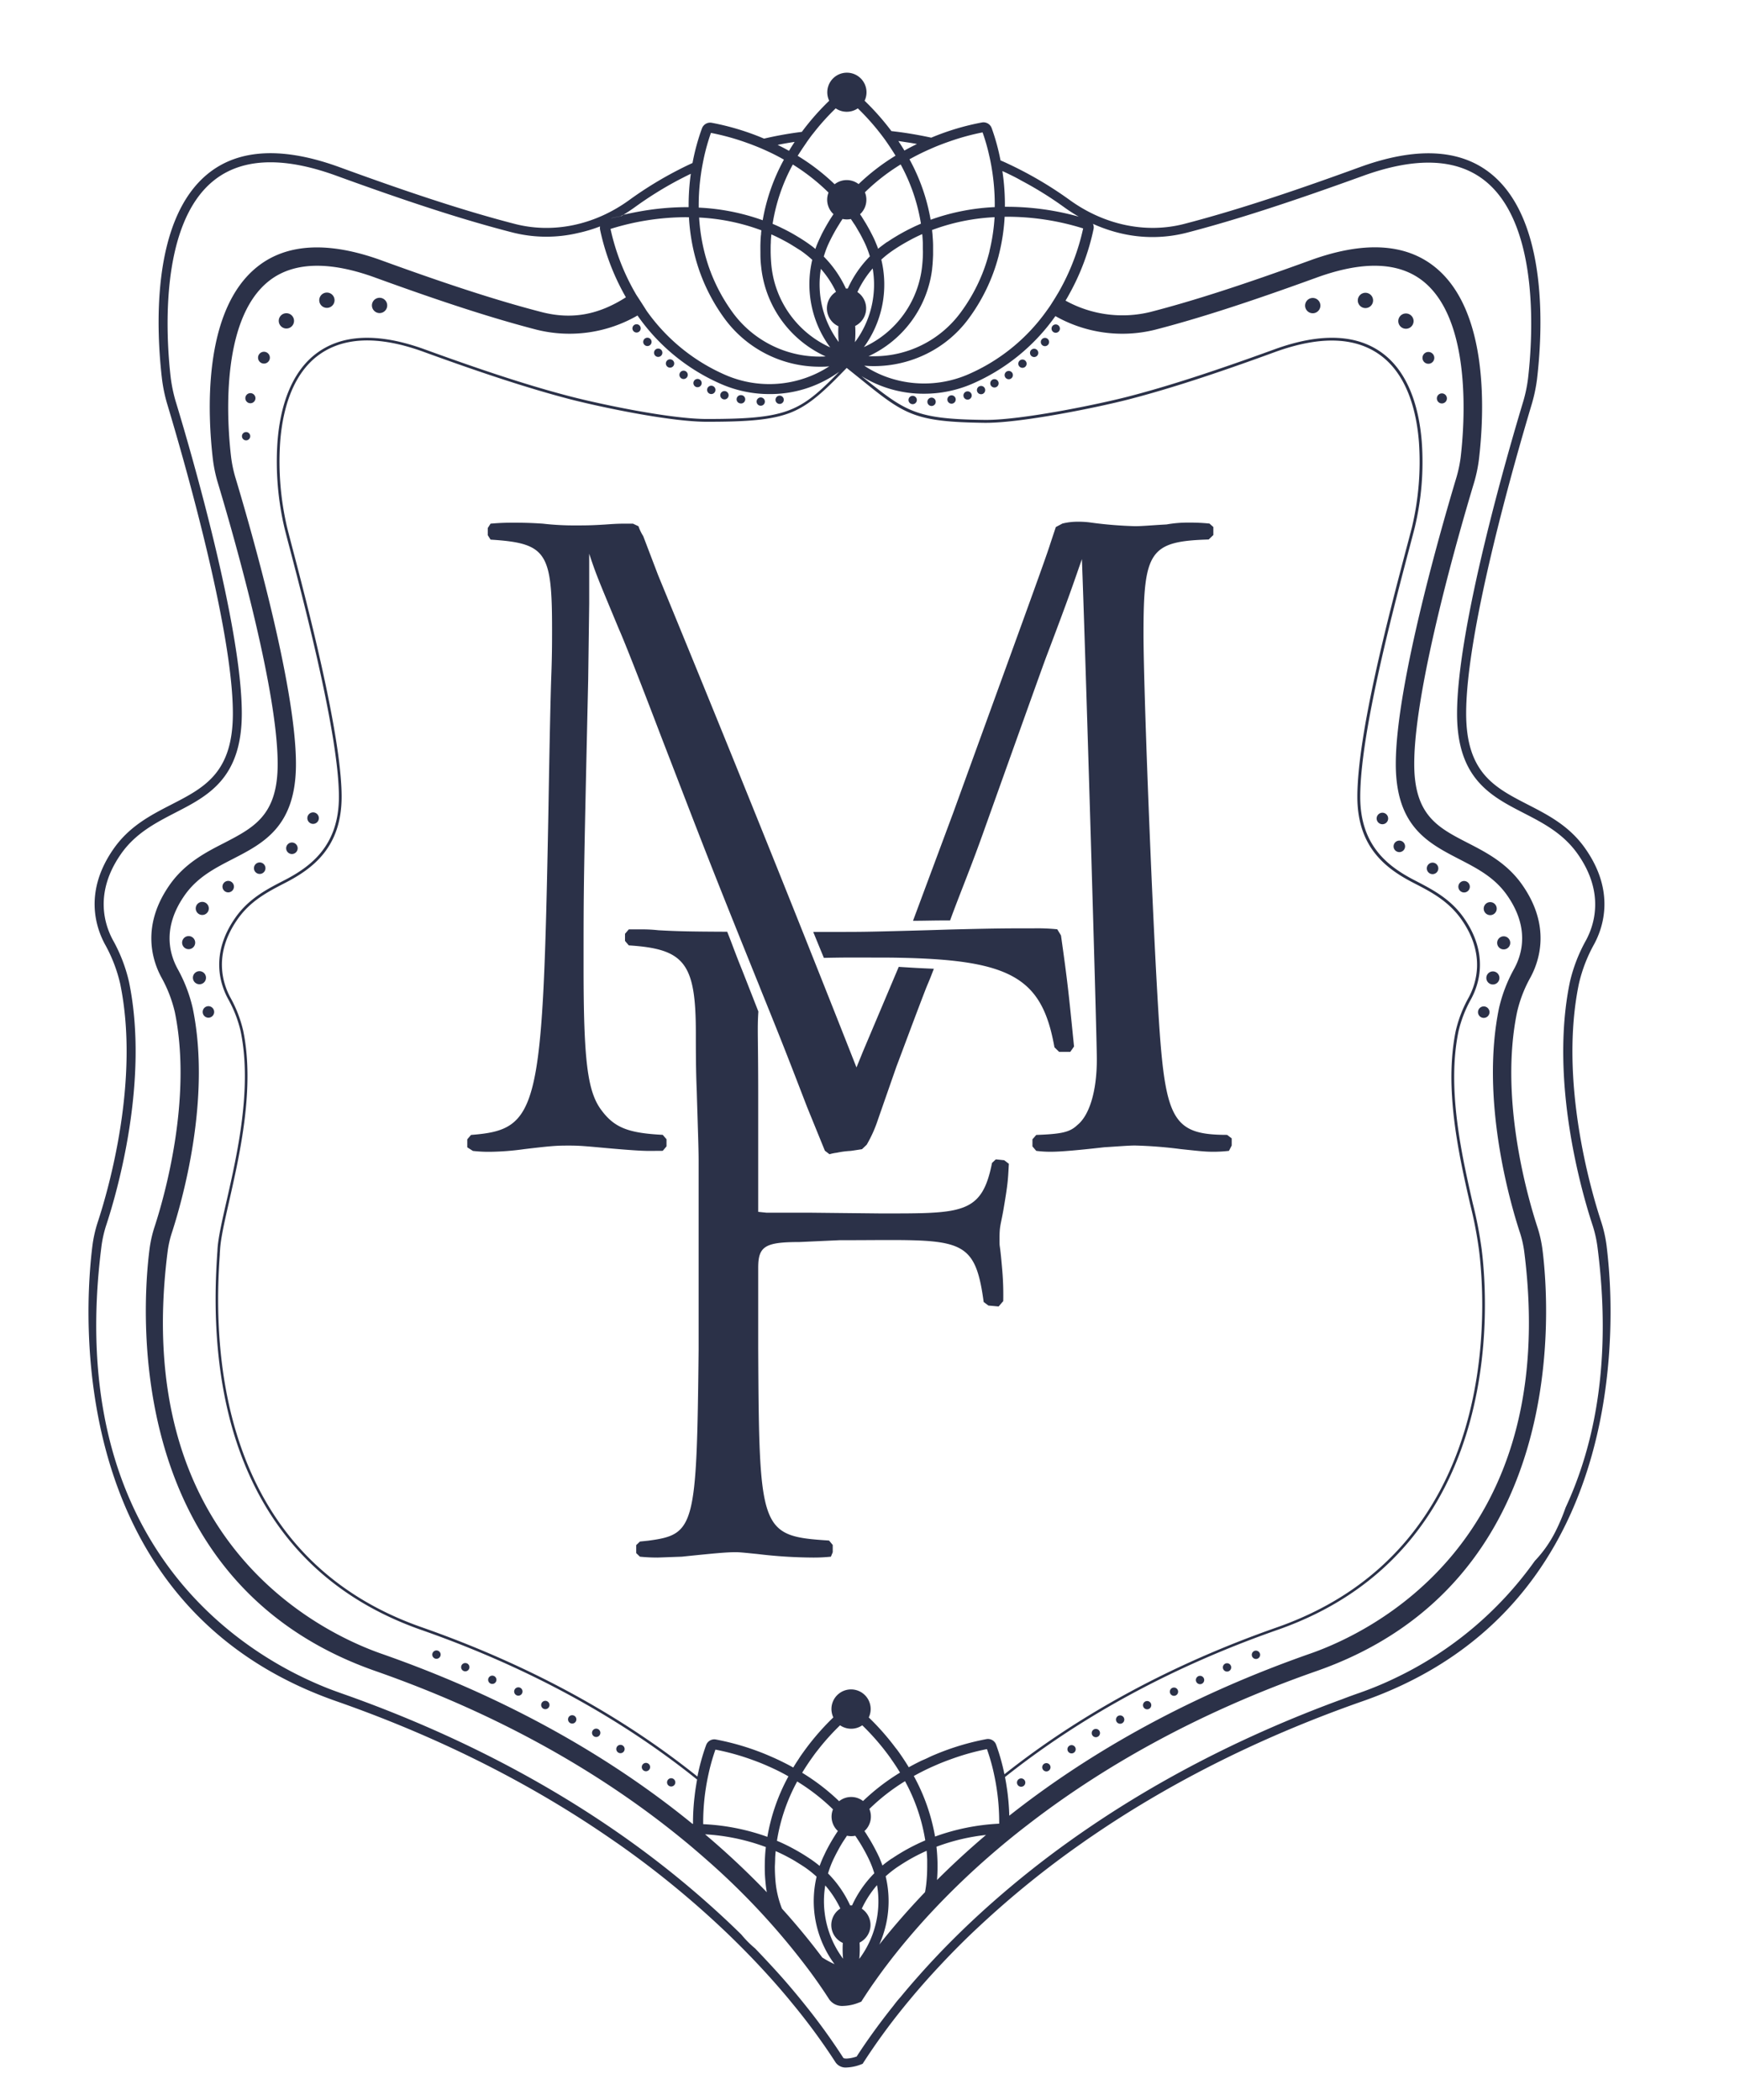
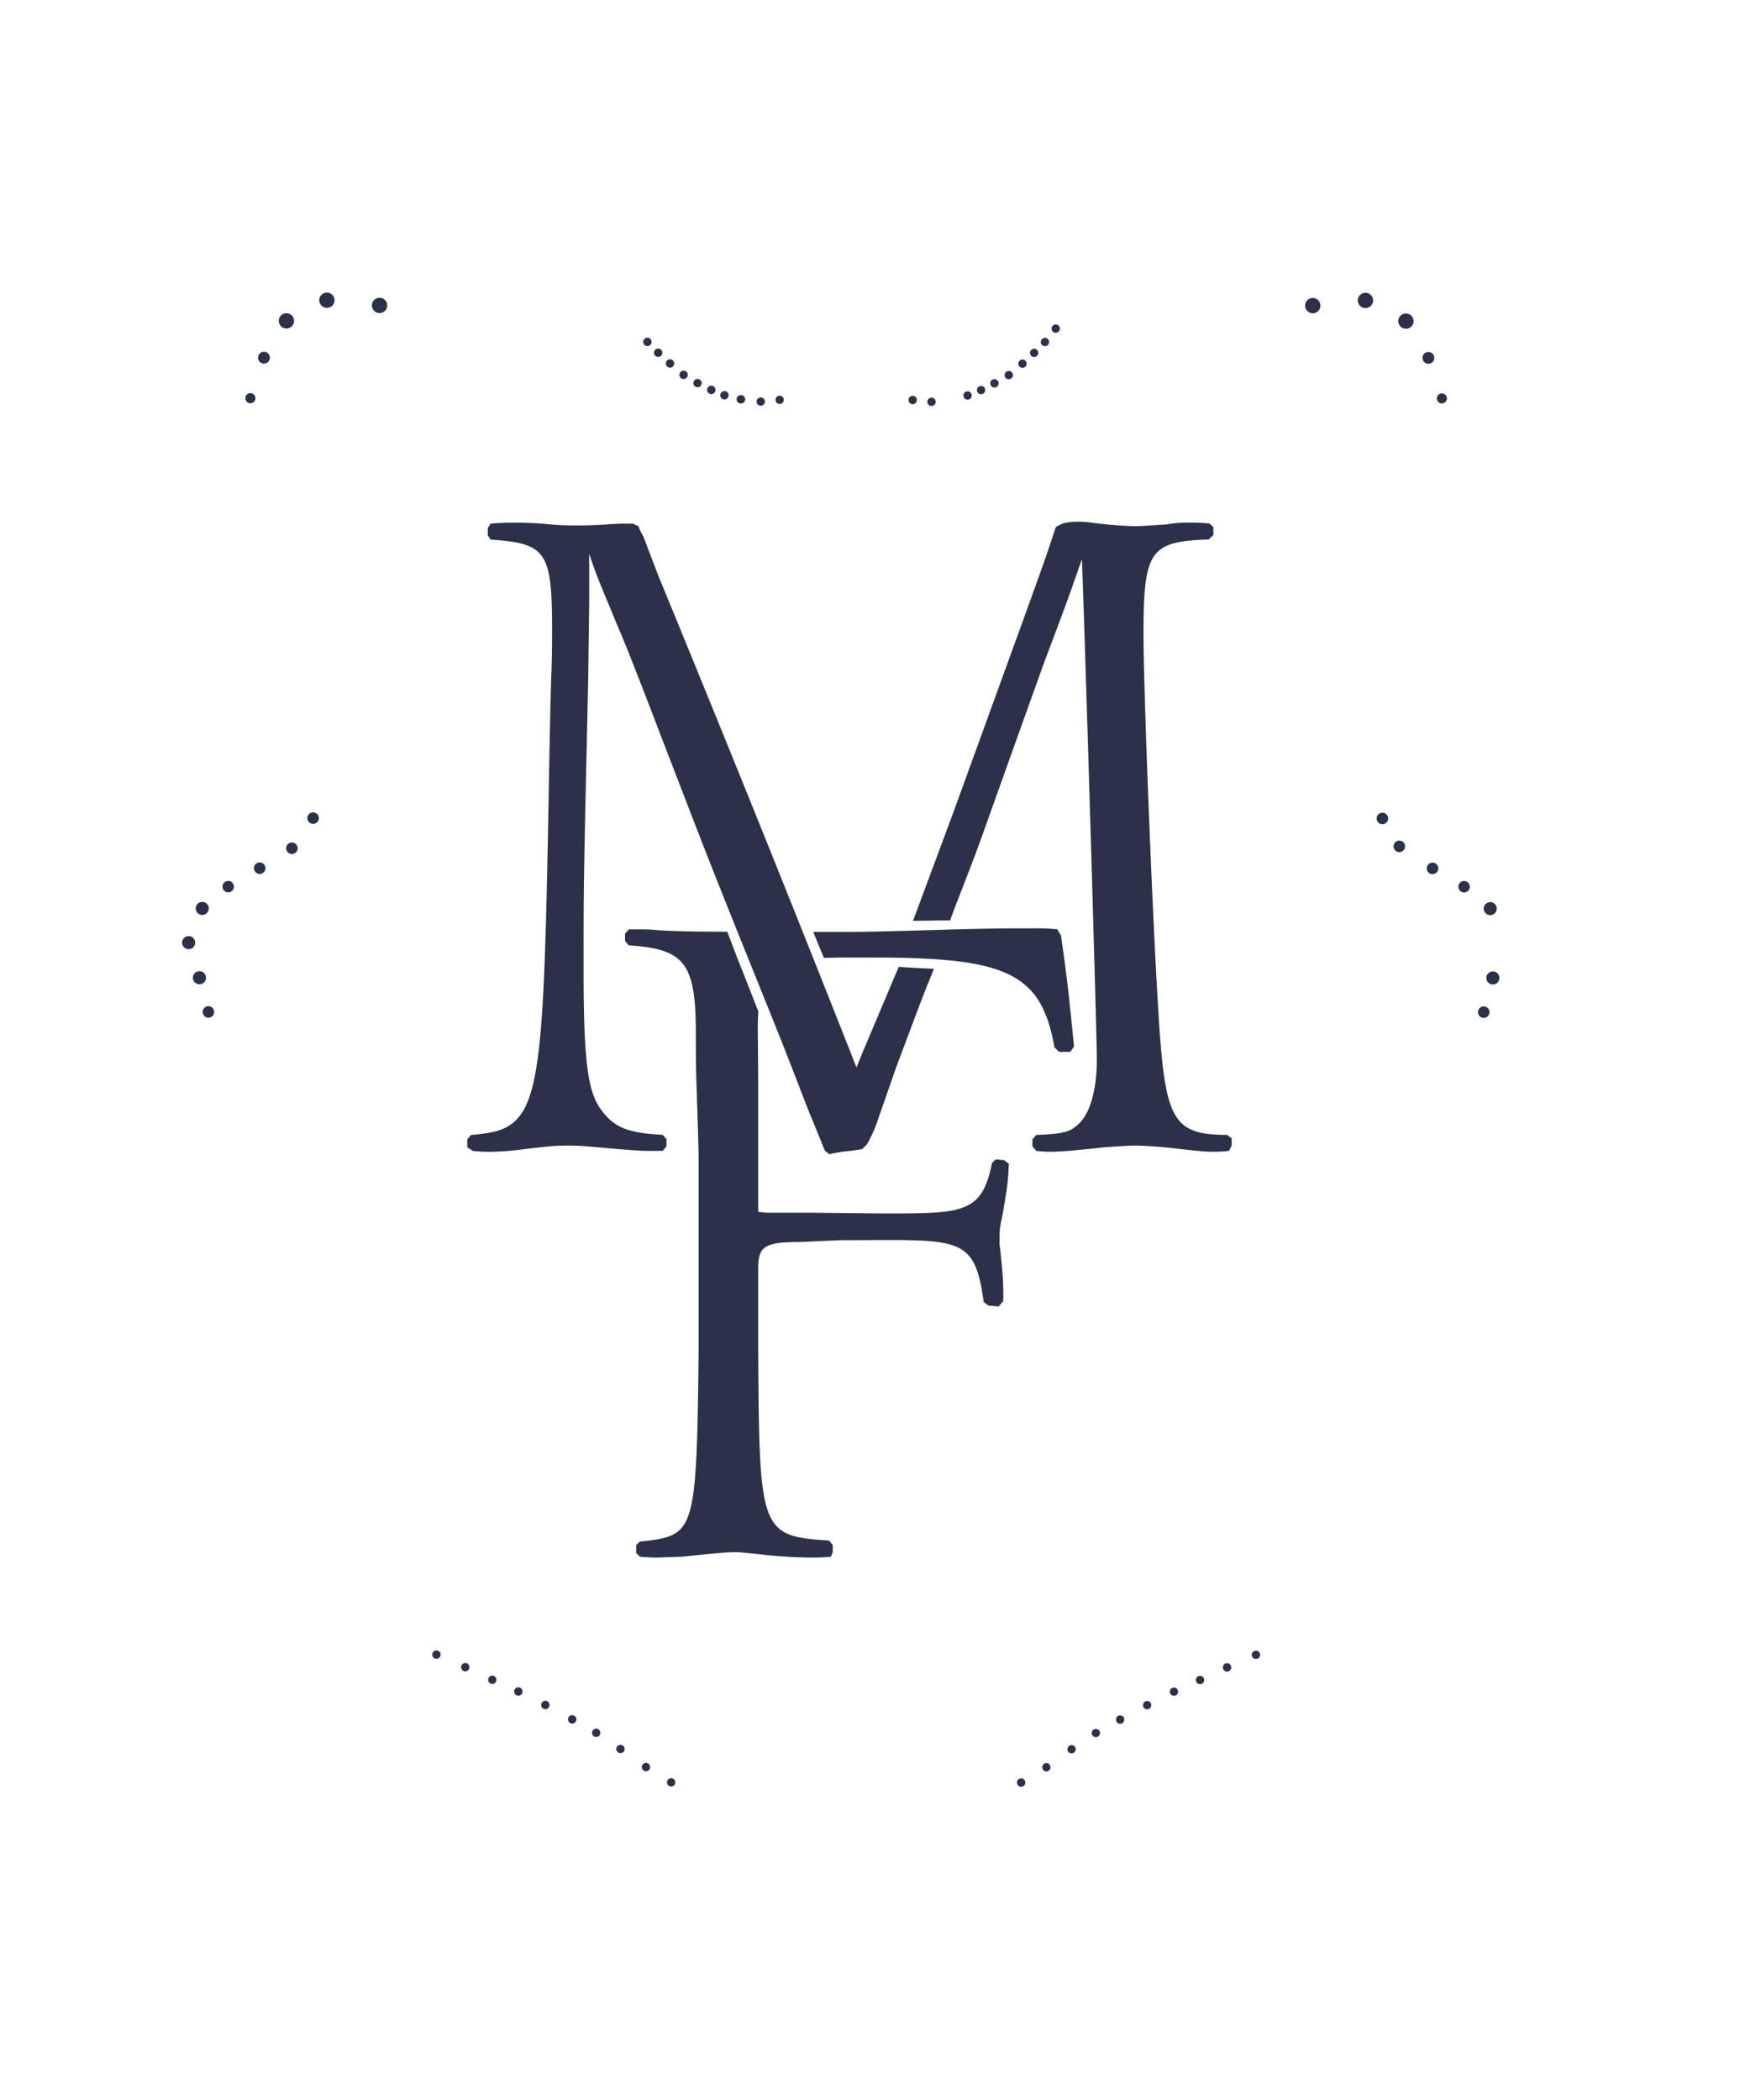
<svg xmlns="http://www.w3.org/2000/svg" id="Layer_1" data-name="Layer 1" viewBox="0 0 551 665">
  <defs>
    <style>.cls-1{fill:#2b3148;}</style>
  </defs>
  <path class="cls-1" d="M367.11,325c-2.07-31.23-5-106.06-5-124.36,0-26.16,2-29.25,20.63-29.81l1.49-1.42v-2.53L383,165.78a59,59,0,0,0-6.49-.3,37.61,37.61,0,0,0-7.09.58c-5,.28-7.65.55-10,.55a127.42,127.42,0,0,1-13.88-1.13,27.14,27.14,0,0,0-4.12-.28,19.8,19.8,0,0,0-5,.58l-2.08,1.11-1.77,5.34c-1.47,4.79-11.79,32.93-30.67,85l-12.78,34.33c3.91,0,5.88-.11,11.74-.11,3.11-8.5,6.24-15.9,10.18-26.9,9.15-25.61,18-50.37,20.06-56,7.68-20.25,8.55-23.06,11.5-31.5.9,22.23,4.73,150.24,4.73,158.39,0,10.13-2.36,17.75-6.19,20.81-2.36,2.26-5,2.83-13,3.12l-1.2,1.39V363l1.2,1.41a34.17,34.17,0,0,0,4.72.28c3.24,0,9.14-.55,16.81-1.42,4.43-.27,7.67-.55,9.74-.55a137.26,137.26,0,0,1,14.45,1.13c5.3.56,7.66.84,10,.84a42.15,42.15,0,0,0,5.31-.28l.87-1.69v-2.26l-1.45-1.11C371.81,359.34,369.16,354.83,367.11,325Z" />
  <path class="cls-1" d="M209.87,364.4l1.19-1.41v-2.26l-1.19-1.39c-10.92-.56-15.33-2.26-19.47-7.88-4.43-5.92-5.6-16-5.6-45.3,0-26.16,0-26.16,1.46-90.88l.32-24.18V175.33c2.34,7,2.65,7.59,9.43,23.92,1.77,3.93,7.38,18.29,13.27,33.76,11.46,29.64,13.47,35.15,24.25,62,1.69,4.22,3.63,9,5.83,14.48.51,1.25,1,2.44,1.43,3.56,6.67,16.49,7.9,19.6,14.8,37.51l5.62,13.8,1.46,1.12A14.31,14.31,0,0,1,265,365a27.33,27.33,0,0,1,4.14-.56c.3,0,2.05-.28,3.83-.56l1.48-1.41a40.85,40.85,0,0,0,3.54-7.88l5.89-16.89c1.19-3.09,6.5-17.44,9.45-25,.9-2.18,1-2.29,2.39-5.95-5.37-.24-5.37-.24-11.12-.6L273.29,332.9,271.22,338q-6.64-16.86-13.58-34.29c-1.14-2.85-2.27-5.72-3.42-8.59q-21.56-54.06-45.82-113l-4.72-12.38a14.16,14.16,0,0,1-1.49-3.1l-1.75-.83H199c-2.65,0-3.53,0-7.38.28-4.41.28-6.18.28-9.13.28a86.71,86.71,0,0,1-10.62-.56c-4.43-.3-7.09-.3-9.16-.3s-3.82,0-7.36.3l-.89,1.39v2.26l.89,1.41c17.71,1.12,19.47,3.93,19.47,28.41,0,4.21,0,8.72-.3,16.31-.29,9.57-.58,24.77-.87,41.93-1.78,94.53-2.95,100.15-24.5,101.85l-1.18,1.39v2.53l1.78,1.14a44.52,44.52,0,0,0,5.31.28,84.82,84.82,0,0,0,10.91-.84c9.43-1.13,10.62-1.13,14.45-1.13,3.55,0,5.89.28,12.1.83,6.48.58,10.62.86,13,.86Z" />
  <path class="cls-1" d="M315.34,367.11l-1.2,1.12c-3.23,16.32-9.44,16-35.38,16L256.91,384H242.76l-2.66-.28v-36c0-19.59-.32-21.95.05-27.43-.44-1.12-4.73-12.09-5.24-13.35-2.22-5.47-2.93-7.68-4.63-11.91-12.22-.06-15.42-.13-21.74-.47a47.21,47.21,0,0,0-5.31-.28h-4.11l-1.2,1.4v2.26l1.2,1.41c17.7,1.12,21.23,5.62,21.23,27.83,0,5.36,0,11.55.29,18.31.3,10.41.59,18,.59,21.93v59.94c-.59,56.26-1.18,58.51-15.93,60.48l-2.66.28-1.17,1.12v2.54l1.17,1.13a55.14,55.14,0,0,0,5.61.28l7.67-.28c10.91-1.13,14.16-1.42,17.12-1.42,1.46,0,3.83.29,6.78.57a152.45,152.45,0,0,0,17.7,1.13,51.82,51.82,0,0,0,5.6-.28l.58-1.42V489.2l-1.17-1.4C240.69,486.39,240.4,485,240.1,427V401.43c0-6.75,2.08-8.15,13-8.15l12.69-.58c38,0,42.76-2.1,45.71,19.57l1.49,1.12,3.24.29,1.46-1.69a90.84,90.84,0,0,0-.29-9.57c-.88-10.4-.88-6.33-.88-10.27s.3-3.94,1.17-8.73c1.49-8.72,1.49-9.57,1.78-14.92L318,367.38Z" />
  <path class="cls-1" d="M335.39,333.07h3.53l1.19-1.7c-1.77-17.72-2.07-20.54-4.13-35.17l-1.18-1.95a63.06,63.06,0,0,0-7.37-.3c-8,0-11.21,0-23.61.3l-3.53.09c-5.09.17-9.17.28-12.55.37-13.63.37-15.31.37-22.55.37l-7.67,0c1.75,4.29,1.75,4.29,3.37,8.22,6.62-.12,6.62-.12,16.68-.09,2.42,0,4.72,0,6.93.05,4.49.08,8.57.25,12.28.51,26.1,1.84,33.73,8.82,37.13,27.85Z" />
-   <path class="cls-1" d="M508.76,394.51a41.7,41.7,0,0,0-1.77-7.83c-3.25-9.91-13.35-44.65-7-75.21A47.87,47.87,0,0,1,504.79,299c3-5.52,6.61-16.76-2.63-30.09-5-7.29-11.82-10.79-18.4-14.17-10.45-5.38-19.48-10-19.48-28.87,0-26.92,16-81.94,20.86-98.18a51.23,51.23,0,0,0,1.57-7.53c1.75-14.73,3.81-50.58-14.77-65.31-9.73-7.71-23.65-8.36-41.35-1.92C407.1,61.5,390,67,375,70.9c-12.11,3.13-25.31.36-36.29-7.59A120.06,120.06,0,0,0,323,53.71q-1.95-1-3.93-1.92c-.74-.35-1.49-.69-2.24-1a67.25,67.25,0,0,0-2.82-10.29A2.76,2.76,0,0,0,311,38.77a79.34,79.34,0,0,0-16.1,4.82q-4.62-1-9.33-1.67c-1.1-.15-2.2-.29-3.29-.41a80.29,80.29,0,0,0-8.49-9.61,6.21,6.21,0,1,0-11.21,0,79.08,79.08,0,0,0-8.66,9.85l-1.42.19q-5.31.73-10.5,1.94h-.08a80.65,80.65,0,0,0-16.54-5,2.77,2.77,0,0,0-3.08,1.73,68.57,68.57,0,0,0-3,11l-.36.17c-1.33.61-2.64,1.25-3.94,1.92a118,118,0,0,0-15.69,9.61c-11,8-24.18,10.72-36.29,7.59-14.94-3.86-32.09-9.4-55.6-18-17.71-6.44-31.62-5.79-41.34,1.92C47.5,69.6,49.57,105.45,51.32,120.19a49.83,49.83,0,0,0,1.57,7.54C57.79,144,73.74,199,73.74,225.89c0,18.84-9,23.49-19.48,28.87-6.57,3.38-13.37,6.88-18.4,14.17-9.23,13.33-5.6,24.57-2.62,30.08a47.4,47.4,0,0,1,4.81,12.46c6.33,30.58-3.76,65.3-7,75.21a40.91,40.91,0,0,0-1.79,7.83c-2.36,18.74-9.75,113.73,77.21,144.15,35.26,12.33,63.65,27.56,86.25,43.08L196,584a295.34,295.34,0,0,1,34.81,28.66q4.33,4.19,8.13,8.18c4.12,4.33,7.78,8.47,11,12.35.81,1,1.58,1.92,2.34,2.86a197.59,197.59,0,0,1,12.38,17.08,3.88,3.88,0,0,0,3.47,1.52,13.86,13.86,0,0,0,4.6-1l.44-.17.25-.39A199.35,199.35,0,0,1,286,635.75c.74-.92,1.51-1.86,2.31-2.81,2.75-3.31,5.82-6.8,9.21-10.42,3.81-4.08,8-8.34,12.71-12.7a296,296,0,0,1,32.27-26.13q1.64-1.17,3.33-2.31c22.51-15.4,50.73-30.48,85.71-42.72C500,514.72,510,450.82,510,415.54A172.11,172.11,0,0,0,508.76,394.51ZM319.68,55.23c1.29.62,2.57,1.27,3.83,2A114.17,114.17,0,0,1,337,65.63c1.31.94,2.64,1.82,4,2.62l.6.35c-2-.56-4.68-1.22-7.89-1.8a84.92,84.92,0,0,0-15.49-1.32,73.45,73.45,0,0,0-.46-8.77c-.1-.87-.22-1.72-.34-2.54C318.2,54.51,318.94,54.86,319.68,55.23ZM316.24,81a.09.09,0,0,1,0-.05,63.09,63.09,0,0,0,1.9-12.32H319a80.79,80.79,0,0,1,24,3.7,71.27,71.27,0,0,1-7.62,19.91l-.16.28-.6,1c-.63,1.06-1.31,2.13-2,3.2l-.41.6c-.25.35-.49.7-.75,1.05a59.55,59.55,0,0,1-24.68,20.09,35.15,35.15,0,0,1-24.1,1.53,33.16,33.16,0,0,1-9-4.19c1,.08,2,.13,3,.13A37.65,37.65,0,0,0,293.49,112a36.6,36.6,0,0,0,13.11-10.93,58.07,58.07,0,0,0,7.45-13.37c.16-.41.32-.82.47-1.23.05-.13.1-.26.14-.39.48-1.31.89-2.62,1.26-3.92C316,81.81,316.14,81.42,316.24,81Zm165,309.08a33.7,33.7,0,0,1,1.45,6.35h0c11.62,91.95-48.92,120.58-67.75,127.16-41.24,14.43-72.35,33.17-95.34,51.34v-.2h0c-.06-2.16-.22-4.21-.44-6.15-.1-.87-.21-1.72-.34-2.54l-.09-.61c-.15-1-.31-1.86-.48-2.74,24.44-19.43,53.46-35.11,86.32-46.61,72.8-25.46,66.6-104.89,64.62-120.54A129.3,129.3,0,0,0,466.37,381c-3.49-15.32-8.26-36.3-4.51-54.43a39.11,39.11,0,0,1,4-10.26c2.53-4.68,5.62-14.22-2.21-25.52-4.25-6.16-10-9.1-15.49-11.95-8.62-4.43-17.42-11.05-17.42-26.52,0-19.8,10-57.63,15.36-78,.73-2.74,1.35-5.1,1.88-7.16a88.9,88.9,0,0,0,2.25-27.23c-1-12.71-5.08-22.26-11.85-27.63-8.23-6.52-20-7.08-34.87-1.66-19.56,7.11-33.83,11.72-46.27,14.94-9.77,2.52-33.51,7.38-44.93,7.38h-.44c-22.14-.26-25-2.59-39-13.81l-.09-.07a37.31,37.31,0,0,0,19.83,5.59,38.33,38.33,0,0,0,15.48-3.24,62.88,62.88,0,0,0,26.12-21.34,43,43,0,0,0,31.51,4.33c13.79-3.56,29.57-8.66,51.17-16.51,14.71-5.35,26-5,33.71,1.09,15.75,12.48,13.11,45.91,11.94,55.83a41.81,41.81,0,0,1-1.3,6.21C456.75,166,442,216.77,442,241.92c0,19.78,10.2,25,20.07,30.11,5.8,3,11.28,5.81,15.28,11.6,6.8,9.81,4.92,18,2.14,23.11a47.36,47.36,0,0,0-4.81,12.5C468.74,348.15,478.2,380.79,481.25,390.12ZM296.88,589.75q-.06-2.26-.27-4.44l-.06-.56.79-.29a64.33,64.33,0,0,1,14.9-3.44c-5.74,4.87-10.9,9.66-15.52,14.27.11-1.36.16-2.69.17-4C296.89,590.77,296.89,590.26,296.88,589.75Zm-.78-8.22a61.69,61.69,0,0,0-6.73-19.17c2-1.11,3.93-2.08,5.83-2.93l1.85-.81c.71-.3,1.4-.58,2.08-.84.87-.34,1.73-.65,2.55-.94a75.13,75.13,0,0,1,10.85-3,61.84,61.84,0,0,1,2.1,7.28c.18.81.36,1.66.53,2.56l.15.81c.13.74.26,1.52.37,2.32a69.57,69.57,0,0,1,.73,10.64A69.25,69.25,0,0,0,296.1,581.53Zm-26.28,21.8h-.61a35,35,0,0,0-7-10.12,32.34,32.34,0,0,1,1.82-4.72l.22-.44c.37-.76.76-1.51,1.16-2.23q1-1.89,2.19-3.63c.2-.32.41-.62.61-.93a6.1,6.1,0,0,0,1.36.15,6.67,6.67,0,0,0,1.27-.13c.2.29.4.58.59.88.78,1.17,1.52,2.38,2.22,3.66.39.69.76,1.41,1.13,2.14.1.21.21.42.31.64a30.14,30.14,0,0,1,1.77,4.55A35.23,35.23,0,0,0,269.82,603.33Zm-27.64-11.58c0,1.54.11,3.1.27,4.68.09.92.21,1.84.38,2.74a257.59,257.59,0,0,0-19.56-18.35,65.74,65.74,0,0,1,18.3,3.69l.94.34c0,.31-.07.61-.09.92-.13,1.3-.2,2.63-.23,4C242.18,590.42,242.17,591.09,242.18,591.75Zm-19.5-14.14a69.68,69.68,0,0,1,.74-10.76l.24-1.53c.1-.55.19-1.08.29-1.6s.24-1.22.37-1.79a63.82,63.82,0,0,1,2.23-7.93A76.2,76.2,0,0,1,238,557.16c.59.21,1.19.43,1.81.67.87.33,1.77.7,2.69,1.09l1.24.55c1.93.86,3.92,1.84,5.93,3A61.63,61.63,0,0,0,243,581.62,69.27,69.27,0,0,0,222.68,577.61Zm-3.23-.1h-.17c-23.27-19-55.33-38.77-98.48-53.87C102,517.06,41.43,488.43,53.06,396.47a32.51,32.51,0,0,1,1.44-6.36c3-9.31,12.52-41.93,6.53-70.88a47.38,47.38,0,0,0-4.82-12.51c-2.77-5.12-4.64-13.28,2.16-23.09,4-5.79,9.47-8.61,15.27-11.6,9.87-5.08,20.08-10.33,20.08-30.11C93.72,216.77,79,166,74.5,151.07a40.63,40.63,0,0,1-1.3-6.21C72,134.91,69.38,101.48,85.13,89c4.07-3.23,9.2-4.85,15.31-4.85,5.38,0,11.53,1.25,18.41,3.76,21.59,7.85,37.37,12.94,51.16,16.51a43.09,43.09,0,0,0,31.85-4.51l.19-.09-.17.09a62.88,62.88,0,0,0,26.33,21.63,38.3,38.3,0,0,0,15.48,3.24h0A37.23,37.23,0,0,0,265,118.23l.74-.51c-12.41,12.76-16.51,14.95-41.92,14.95-11.75,0-34-4.77-43-7.09-12.42-3.21-26.7-7.82-46.28-14.94-14.9-5.42-26.63-4.86-34.86,1.66-6.76,5.36-10.85,14.91-11.81,27.62a92,92,0,0,0,2.21,27.25c.39,1.58,1,3.93,1.79,6.9,4.62,17.65,15.45,59,15.45,78.21,0,15.47-8.8,22.09-17.42,26.52-5.52,2.84-11.23,5.78-15.49,11.95-7.82,11.29-4.74,20.83-2.21,25.51a39,39,0,0,1,4,10.26c3.68,17.8-1,38.62-4.47,53.83-1.43,6.28-2.66,11.71-2.86,15.25,0,.47-.06,1-.1,1.59-.56,9-2,33,5.44,57.25,9.4,30.47,29.34,51.22,59.27,61.69,33.3,11.65,62.64,27.58,87.27,47.36v0c-.12.62-.23,1.27-.33,1.94-.08.48-.16,1-.23,1.48s-.15,1.1-.21,1.67A71.09,71.09,0,0,0,219.45,577.51ZM240.8,79.84c0,.24,0,.49,0,.74q0,1.94.24,3.93a35.14,35.14,0,0,0,20.42,28.35,34.11,34.11,0,0,1-29.15-13.51,55.24,55.24,0,0,1-7.25-13.18c0-.12-.09-.24-.14-.36l-.45-1.25c-.45-1.32-.85-2.64-1.2-3.94,0-.1-.06-.21-.08-.31l-.21-.83a60.22,60.22,0,0,1-1.59-10.6,65.66,65.66,0,0,1,18.78,3.71l.93.34-.09.92c0,.22,0,.46-.06.69-.09,1.08-.14,2.18-.16,3.3C240.79,78.5,240.79,79.17,240.8,79.84Zm3.49,4.37c-.15-1.5-.23-3-.25-4.44,0-.26,0-.53,0-.79,0-.7,0-1.39.05-2.07,0-.91.09-1.81.17-2.69,1.23.54,2.44,1.13,3.63,1.76.94.5,1.87,1,2.79,1.57l1.16.72c.54.34,1.08.69,1.6,1a34.39,34.39,0,0,1,3.77,3A33.64,33.64,0,0,0,262.89,110,31.92,31.92,0,0,1,244.29,84.21Zm21.9-13.95.62-.93a6.07,6.07,0,0,0,1.35.15,6,6,0,0,0,1.28-.13c.2.29.4.58.59.88s.46.7.68,1c.53.85,1,1.71,1.54,2.61.38.69.76,1.41,1.12,2.14.11.21.22.42.32.64s.17.37.26.55a31.79,31.79,0,0,1,1.51,4,35.07,35.07,0,0,0-7,10.19h-.6a35.25,35.25,0,0,0-7-10.12,31.55,31.55,0,0,1,1.52-4.09l.3-.63c.07-.15.14-.3.22-.44.37-.76.76-1.5,1.16-2.23.49-.9,1-1.77,1.54-2.62Zm7.7-9.37a64,64,0,0,1,11.32-8.82,58.29,58.29,0,0,1,6.42,18.75l-.83.37c-.62.27-1.23.55-1.84.85s-1.17.57-1.76.88c-1.25.65-2.5,1.35-3.74,2.11-.81.49-1.61,1-2.41,1.55l-.06,0c-.51.34-1,.7-1.48,1.06s-1,.75-1.44,1.14c-.15-.45-.32-.89-.5-1.33s-.34-.83-.52-1.25-.28-.62-.43-.93-.39-.8-.6-1.19c-.46-.92-.95-1.81-1.45-2.68q-.31-.56-.66-1.11-.5-.83-1-1.62l-.56-.84a6.18,6.18,0,0,0,2-4.6A6.09,6.09,0,0,0,273.89,60.89Zm21.44,22.58q.1-1.39.15-2.76c0-.45,0-.9,0-1.35s0-1,0-1.53c0-1.07-.08-2.13-.16-3.17,0-.42-.07-.85-.11-1.27l-.06-.56.8-.29a65.43,65.43,0,0,1,19-3.77,60.34,60.34,0,0,1-1.61,10.69l0,.14c-.1.4-.21.8-.32,1.21-.34,1.24-.72,2.49-1.16,3.73-.06.19-.13.38-.2.57-.15.41-.31.83-.47,1.24A55,55,0,0,1,304,99.23a34,34,0,0,1-27.28,13.57h0c-.56,0-1.12,0-1.69,0a35.14,35.14,0,0,0,20.1-27.23h0l.1-1h0l.1-1Zm-3.07-3.58c0,1.41-.1,2.85-.25,4.32a31.89,31.89,0,0,1-18.44,25.7,33.63,33.63,0,0,0,5.51-27.71,33.11,33.11,0,0,1,3.81-3c.45-.3.9-.6,1.36-.89s1.08-.68,1.64-1q1.19-.7,2.4-1.35,1.84-1,3.75-1.83c.09.92.15,1.84.19,2.78,0,.55,0,1.1,0,1.66S292.27,79.44,292.26,79.89ZM318.07,561.8a66,66,0,0,0-2.64-9.39,2.75,2.75,0,0,0-3.08-1.73,80.48,80.48,0,0,0-16.1,4.83c-.73.3-1.48.62-2.24,1s-1.49.68-2.24,1l-1.6.8c-.79.41-1.59.83-2.39,1.28-.4-.66-.79-1.29-1.2-1.92-.24-.37-.47-.73-.72-1.09-.42-.63-.84-1.24-1.27-1.84s-.64-.88-1-1.31a79.65,79.65,0,0,0-8.48-9.62,6.21,6.21,0,1,0-11.82-2.68,6.29,6.29,0,0,0,.6,2.67,79.91,79.91,0,0,0-8.66,9.85c-.26.36-.53.72-.79,1.09-.49.68-1,1.38-1.45,2.11l-.54.82c-.43.65-.84,1.31-1.25,2-.83-.46-1.66-.9-2.48-1.32l-1.12-.56c-.92-.45-1.83-.88-2.72-1.27l-1.65-.72a80.62,80.62,0,0,0-16.53-5,2.76,2.76,0,0,0-3.08,1.73,67.36,67.36,0,0,0-2.77,10C196.26,542.83,167,527,133.73,515.32,104.07,505,84.3,484.38,75,454.19c-7.45-24.13-6-48-5.4-56.95,0-.58.06-1.12.09-1.59.2-3.47,1.42-8.87,2.84-15.12,3.46-15.28,8.2-36.2,4.48-54.18a40.16,40.16,0,0,0-4.06-10.5c-2.44-4.51-5.4-13.7,2.17-24.62,4.13-6,9.74-8.87,15.17-11.67,8.85-4.55,17.89-11.35,17.89-27.28,0-19.34-10.85-60.75-15.49-78.42-.78-3-1.39-5.32-1.78-6.9a91.24,91.24,0,0,1-2.19-27c.94-12.46,4.92-21.8,11.49-27,8-6.32,19.44-6.84,34-1.53,19.61,7.13,33.9,11.75,46.36,15,9,2.32,31.37,7.12,43.2,7.12,12.6,0,20.61-.49,26.86-3,6-2.47,10.66-7,17.49-14.05l4.21,3.38c14.1,11.37,17,13.73,39.48,14h.45c11.49,0,35.34-4.88,45.14-7.41,12.47-3.23,26.76-7.84,46.35-15,14.61-5.31,26.06-4.8,34.05,1.53,8.32,6.6,10.86,18.33,11.53,27a89.46,89.46,0,0,1-2.23,27c-.53,2.05-1.15,4.42-1.88,7.15-5.37,20.37-15.39,58.27-15.39,78.18,0,15.93,9,22.73,17.9,27.29,5.43,2.79,11,5.68,15.16,11.67,7.58,10.92,4.61,20.11,2.16,24.62A40.1,40.1,0,0,0,461,326.35c-3.78,18.32,1,39.4,4.51,54.79a128.84,128.84,0,0,1,2.82,14.54c2,15.55,8.13,94.4-64.05,119.64C371.5,526.8,342.51,542.43,318.07,561.8ZM269.55,569a6.16,6.16,0,0,0-3.83,1.33,68,68,0,0,0-11.7-9c.89-1.47,1.81-2.88,2.74-4.2l.56-.79c.51-.71,1-1.4,1.55-2.06.27-.36.55-.7.82-1.05a75,75,0,0,1,6.33-6.93,6.22,6.22,0,0,0,3.53,1.09,6.15,6.15,0,0,0,3.5-1.09,75.47,75.47,0,0,1,6.2,6.78c.32.39.64.79.95,1.2.47.6.94,1.22,1.4,1.86.24.32.47.65.7,1,.92,1.3,1.83,2.68,2.71,4.14a67.65,67.65,0,0,0-11.71,9A6.13,6.13,0,0,0,269.55,569Zm-8.91,19.12a1.6,1.6,0,0,0-.1.23c-.36.82-.68,1.64-1,2.47-.87-.72-1.78-1.41-2.73-2.06l-.19-.12c-.85-.57-1.7-1.12-2.55-1.64q-2.5-1.51-5-2.75c-.78-.38-1.55-.74-2.33-1.08l-.71-.3a58.46,58.46,0,0,1,6.41-18.78,64.14,64.14,0,0,1,11.34,8.82,6.17,6.17,0,0,0,1.55,6.86c-.2.3-.4.59-.59.89-.36.56-.72,1.13-1.07,1.72-.72,1.18-1.4,2.42-2.05,3.69l-.09.18h0l-.42.88v0l-.47,1Zm10.17-484.91a6.2,6.2,0,0,0,.7-10.73A31.8,31.8,0,0,1,276.35,85a30.49,30.49,0,0,1-5.62,23.35A33,33,0,0,0,270.81,103.18Zm-6.09-10.8a6.21,6.21,0,0,0,.78,10.89,32.91,32.91,0,0,0,.09,5,30.49,30.49,0,0,1-5.65-23.17A31.91,31.91,0,0,1,264.72,92.38ZM245.46,588.83c0-.91.09-1.81.17-2.69,1.23.54,2.45,1.13,3.64,1.76.94.5,1.87,1,2.78,1.57s1.86,1.15,2.77,1.76a34.39,34.39,0,0,1,3.77,3,33.58,33.58,0,0,0,5.68,27.71,31.69,31.69,0,0,1-3.89-2.12c-3.44-4.6-7.67-9.83-12.76-15.47a30.92,30.92,0,0,1-2-8.18c-.17-1.78-.25-3.53-.25-5.24C245.42,590.2,245.43,589.51,245.46,588.83ZM261.33,597a32.24,32.24,0,0,1,4.78,7.32,6.21,6.21,0,0,0,.78,10.89,32.9,32.9,0,0,0,.08,5A30.49,30.49,0,0,1,261.33,597ZM272.2,615.1a6.21,6.21,0,0,0,.7-10.73,32.08,32.08,0,0,1,4.83-7.46,30.44,30.44,0,0,1-5.62,23.35A34.25,34.25,0,0,0,272.2,615.1Zm5.8-27.88c-.19-.4-.39-.79-.59-1.18-.67-1.31-1.37-2.57-2.11-3.79q-.51-.82-1-1.62l-.56-.84a6.2,6.2,0,0,0,1.56-7A63.89,63.89,0,0,1,286.59,564,58.45,58.45,0,0,1,293,582.74l-.84.37c-.61.27-1.23.55-1.84.85a61.76,61.76,0,0,0-5.5,3c-.8.49-1.61,1-2.4,1.55l-.07,0c-1,.69-2,1.42-2.91,2.19-.31-.86-.65-1.72-1-2.57C278.3,587.85,278.15,587.54,278,587.22Zm2.46,6.9a33.11,33.11,0,0,1,3.81-3c1-.66,2-1.3,3-1.9q1.19-.71,2.4-1.35c1.23-.65,2.48-1.26,3.76-1.83.08.91.14,1.84.18,2.78,0,.55,0,1.1,0,1.66a54.47,54.47,0,0,1-.25,5.65c-.1,1-.25,2-.44,3-5.73,6-10.53,11.58-14.48,16.61A33.61,33.61,0,0,0,280.46,594.12ZM295.67,46.7c.7-.3,1.39-.58,2.08-.84.87-.34,1.72-.65,2.55-.94a75.13,75.13,0,0,1,10.85-3,62.29,62.29,0,0,1,2.09,7.28c.19.81.37,1.66.54,2.56l.15.81c.13.75.25,1.52.37,2.32A69.73,69.73,0,0,1,315,65.58a69.19,69.19,0,0,0-20.3,4A61.7,61.7,0,0,0,288,50.44c2-1.11,3.94-2.08,5.83-2.93Zm-7.94-1.56c.89.14,1.77.29,2.65.46-.53.25-1.06.52-1.6.79-.79.41-1.58.83-2.38,1.28-.4-.66-.8-1.29-1.2-1.92l-.72-1.09C285.56,44.8,286.65,45,287.73,45.14Zm-32.35,0c.18-.27.37-.53.55-.79.52-.71,1-1.4,1.55-2.06l.83-1.05a75,75,0,0,1,6.33-6.93,6.21,6.21,0,0,0,7,0,77,77,0,0,1,6.2,6.78l.95,1.2c.46.6.93,1.22,1.4,1.86l.7,1q1.38,2,2.7,4.14a68.09,68.09,0,0,0-11.7,9,6.21,6.21,0,0,0-7.59.05,67.38,67.38,0,0,0-11.7-9C253.52,47.89,254.45,46.48,255.38,45.16Zm7,15.8a6.37,6.37,0,0,0-.44,2.31,6.23,6.23,0,0,0,2,4.56c-.2.29-.39.58-.58.88-.37.56-.73,1.13-1.08,1.72-.19.32-.39.65-.58,1-.51.88-1,1.78-1.47,2.71a.89.89,0,0,0-.08.17h0l-.42.88,0,0-.47,1h0c0,.08-.07.15-.1.23-.15.35-.3.7-.43,1s-.37,1-.53,1.43c-.51-.43-1-.84-1.57-1.23-.38-.29-.77-.56-1.17-.83l-.18-.13c-.85-.57-1.7-1.12-2.56-1.63-1.28-.79-2.58-1.52-3.88-2.18-.38-.2-.77-.39-1.15-.57-.77-.39-1.55-.75-2.32-1.08l-.71-.31a58.21,58.21,0,0,1,6.4-18.78A64.61,64.61,0,0,1,262.39,61ZM250.28,45.14l1.36-.21-.54.83c-.42.64-.83,1.31-1.24,2-.84-.46-1.66-.9-2.48-1.32l-1.13-.56C247.59,45.6,248.93,45.36,250.28,45.14ZM222,54.93q.11-.78.24-1.53c.09-.55.19-1.08.29-1.6s.24-1.22.36-1.79a66.34,66.34,0,0,1,2.24-7.93,76.16,76.16,0,0,1,11.43,3.16c.59.21,1.2.43,1.81.67.88.34,1.78.7,2.7,1.09l1.24.55c1.92.86,3.91,1.84,5.93,3a61.64,61.64,0,0,0-6.72,19.19,69.21,69.21,0,0,0-20.26-4A69.77,69.77,0,0,1,222,54.93Zm-21,10.7a115.77,115.77,0,0,1,13.53-8.47q1.91-1,3.84-1.95l.39-.18c-.08.54-.15,1.11-.22,1.68a73,73,0,0,0-.47,8.88A85.26,85.26,0,0,0,202.31,67c-1.81.33-3.45.68-4.88,1C198.64,67.26,199.83,66.47,201,65.63ZM193.79,69l.68-.14c.67-.14,1.36-.27,2.09-.4l.63-.38.24-.06-.73.44c-.73.13-1.42.26-2.09.4l-.78.16-.38.08Zm23.55-.2h.83a62.46,62.46,0,0,0,1.89,12.27c.06.24.12.47.19.7l.06.24c.38,1.38.82,2.76,1.31,4.15.14.37.27.74.42,1.11,0,.1.07.2.11.3a58.09,58.09,0,0,0,7.57,13.68,37.31,37.31,0,0,0,29.89,14.87c1,0,2,0,3-.13a34.85,34.85,0,0,1-33.07,2.66,59.7,59.7,0,0,1-24.89-20.39l0,0v0c-.05-.14-2.16-3.4-3.21-5l-.54-.95a70.83,70.83,0,0,1-7.57-19.82A80.79,80.79,0,0,1,217.34,68.77ZM495.76,477.39a62.93,62.93,0,0,1-3.15,7.46,38.72,38.72,0,0,1-6.58,9.39,114.59,114.59,0,0,1-44,37A108.67,108.67,0,0,1,430.6,536c-1.84.64-3.67,1.3-5.47,2-33.68,12.31-60.95,27.24-82.79,42.41-1.16.8-2.31,1.61-3.44,2.42a302.61,302.61,0,0,0-24.51,19.45c-2.62,2.31-5.13,4.61-7.52,6.87q-5.52,5.25-10.23,10.23-3.11,3.29-5.87,6.42-3,3.38-5.6,6.55Q284,633.64,283,635c-5.05,6.32-8.92,11.84-11.73,16.19-2,.68-3.95.81-4.22.41a196.45,196.45,0,0,0-11.7-16.25c-.71-.89-1.45-1.81-2.21-2.74-1.94-2.35-4-4.8-6.28-7.34s-5-5.46-7.73-8.31a32.45,32.45,0,0,1-4.37-4.4q-4.35-4.28-9.28-8.71A300.73,300.73,0,0,0,199.53,583c-1.12-.81-2.26-1.61-3.41-2.41-22.16-15.45-50-30.67-84.43-43.14-1.41-.51-2.83-1-4.27-1.52-2.26-.79-5.07-1.87-8.26-3.3C72.87,520.94,20.61,485.8,32.1,394.87a37.07,37.07,0,0,1,1.66-7.3c3.3-10.08,13.56-45.41,7.09-76.68a49.94,49.94,0,0,0-5.1-13.23c-2.67-4.94-5.91-15,2.46-27.11,4.62-6.7,11.1-10,17.36-13.25,10.34-5.32,21-10.82,21-31.41,0-27.3-16-82.66-21-99a48.76,48.76,0,0,1-1.48-7.08c-1.32-11.12-4.23-48.51,13.71-62.73,4.78-3.79,10.75-5.69,17.84-5.69q9.15,0,20.76,4.21c23.59,8.59,40.82,14.15,55.85,18a43.58,43.58,0,0,0,20.84.17A47,47,0,0,0,190,71.7a1.23,1.23,0,0,1,0,.19,2.9,2.9,0,0,0,0,.72,73.67,73.67,0,0,0,7.7,20.64l.5.89c-8.7,5.56-17.14,7.15-26.75,4.66-13.6-3.52-29.22-8.56-50.63-16.35-16.72-6.08-30-5.41-39.31,2-17.61,14-15.71,47.37-14.08,61.11a44.86,44.86,0,0,0,1.5,7.15c4.45,14.77,19,64.84,19,89.2,0,16.24-7.47,20.08-16.92,25-5.9,3-12.58,6.47-17.4,13.45-8.92,12.88-5.39,23.8-2.49,29.14a42.38,42.38,0,0,1,4.25,11C61,348,51.92,379.34,49,388.29a38.91,38.91,0,0,0-1.68,7.46c-2.19,17.32-9,105.18,71.58,133.37,39.35,13.77,69.28,31.49,91.61,48.8q1.88,1.46,3.68,2.9c2,1.62,4,3.24,5.85,4.84,1.31,1.11,2.58,2.22,3.83,3.32a228.39,228.39,0,0,1,32.84,35.57c.87,1.19,1.69,2.33,2.45,3.42l1.34,1.95c.64.94,1.23,1.84,1.78,2.69.09.14.18.29.28.43a5,5,0,0,0,4.49,2.12,14.32,14.32,0,0,0,4.8-1l.88-.34.51-.8,1.22-1.87c.56-.84,1.16-1.73,1.8-2.66.15-.2.29-.41.44-.62.71-1,1.46-2.07,2.27-3.17.58-.8,1.19-1.63,1.84-2.47,3.57-4.73,8-10.1,13.32-15.88A248,248,0,0,1,315.8,585.6c1.17-1,2.37-2,3.59-3,.82-.67,1.64-1.34,2.48-2,1.25-1,2.53-2,3.84-3,22.27-17.2,52.06-34.78,91.16-48.46,80.61-28.19,73.77-116,71.59-133.37a39.35,39.35,0,0,0-1.69-7.45c-2.93-9-12.06-40.38-6.36-67.87a41.45,41.45,0,0,1,4.23-10.95c2.9-5.36,6.44-16.28-2.48-29.15-4.82-7-11.5-10.43-17.39-13.46-9.46-4.87-16.93-8.71-16.93-25,0-24.36,14.53-74.43,19-89.24a46.56,46.56,0,0,0,1.48-7.13c1.64-13.72,3.53-47.14-14.08-61.09-9.35-7.42-22.57-8.09-39.31-2-21.41,7.79-37,12.83-50.63,16.35a37.2,37.2,0,0,1-26.88-3.59h0l.63-1.07c.17-.3.34-.6.5-.9A73.36,73.36,0,0,0,346.3,72.5a2.56,2.56,0,0,0-.2-1.62,47.51,47.51,0,0,0,8.78,3,43.58,43.58,0,0,0,20.84-.17c15-3.89,32.26-9.46,55.84-18,16.72-6.07,29.7-5.58,38.61,1.48,17.94,14.22,15,51.61,13.7,62.72a46.33,46.33,0,0,1-1.47,7.07c-4.93,16.32-21,71.68-21,99,0,20.59,10.69,26.09,21,31.41,6.27,3.22,12.74,6.55,17.37,13.26,8.36,12.07,5.13,22.16,2.45,27.11a50.37,50.37,0,0,0-5.1,13.22c-6.47,31.26,3.8,66.6,7.1,76.69a38.52,38.52,0,0,1,1.66,7.29h0C510.39,430.14,505.25,457,495.76,477.39Z" />
  <path class="cls-1" d="M453.45,273.16a1.82,1.82,0,1,0,2,1.57A1.82,1.82,0,0,0,453.45,273.16Z" />
  <circle class="cls-1" cx="463.64" cy="280.79" r="1.82" transform="translate(-65.58 398) rotate(-43.69)" />
  <path class="cls-1" d="M472.18,289.75a2.06,2.06,0,1,0-2.32-1.77A2.06,2.06,0,0,0,472.18,289.75Z" />
-   <path class="cls-1" d="M476.44,300.6a2.07,2.07,0,1,0-2.32-1.78A2.06,2.06,0,0,0,476.44,300.6Z" />
  <path class="cls-1" d="M474.8,309.39a2.07,2.07,0,1,0-1.78,2.32A2.07,2.07,0,0,0,474.8,309.39Z" />
  <path class="cls-1" d="M469.66,318.68a1.82,1.82,0,1,0,2,1.57A1.83,1.83,0,0,0,469.66,318.68Z" />
  <path class="cls-1" d="M397.53,522.67a1.32,1.32,0,1,0,1.5,1.14A1.35,1.35,0,0,0,397.53,522.67Z" />
  <path class="cls-1" d="M388.39,526.66a1.32,1.32,0,1,0,1.48,1.13A1.32,1.32,0,0,0,388.39,526.66Z" />
  <path class="cls-1" d="M379.84,530.65a1.32,1.32,0,1,0,1.48,1.13A1.32,1.32,0,0,0,379.84,530.65Z" />
  <path class="cls-1" d="M371.58,534.36a1.31,1.31,0,1,0,1.48,1.13A1.31,1.31,0,0,0,371.58,534.36Z" />
  <path class="cls-1" d="M363.09,538.63a1.31,1.31,0,1,0,1.47,1.13A1.3,1.3,0,0,0,363.09,538.63Z" />
  <path class="cls-1" d="M354.54,543.18a1.32,1.32,0,1,0,1.48,1.14A1.33,1.33,0,0,0,354.54,543.18Z" />
  <path class="cls-1" d="M346.85,547.46a1.3,1.3,0,0,0-1.13,1.47,1.31,1.31,0,1,0,2.6-.34A1.3,1.3,0,0,0,346.85,547.46Z" />
  <path class="cls-1" d="M339.15,552.59a1.31,1.31,0,1,0,1.48,1.13A1.31,1.31,0,0,0,339.15,552.59Z" />
  <path class="cls-1" d="M331.18,558.29a1.31,1.31,0,1,0,.34,2.6,1.31,1.31,0,1,0-.34-2.6Z" />
  <path class="cls-1" d="M323.2,563.13a1.32,1.32,0,1,0,1.47,1.13A1.32,1.32,0,0,0,323.2,563.13Z" />
  <path class="cls-1" d="M415.59,94.35a2.42,2.42,0,1,0,2.53,2.3A2.42,2.42,0,0,0,415.59,94.35Z" />
  <path class="cls-1" d="M432.07,92.73a2.42,2.42,0,1,0,2.72,2.08A2.42,2.42,0,0,0,432.07,92.73Z" />
  <path class="cls-1" d="M444.89,99.28a2.42,2.42,0,1,0,2.72,2.08A2.42,2.42,0,0,0,444.89,99.28Z" />
  <path class="cls-1" d="M452.56,115.17a1.87,1.87,0,1,0-2.09-1.61A1.86,1.86,0,0,0,452.56,115.17Z" />
  <path class="cls-1" d="M456.81,127.73a1.59,1.59,0,1,0-1.79-1.37A1.58,1.58,0,0,0,456.81,127.73Z" />
-   <path class="cls-1" d="M77.76,136.82a1.31,1.31,0,1,0,.34,2.6,1.31,1.31,0,0,0-.34-2.6Z" />
+   <path class="cls-1" d="M77.76,136.82Z" />
  <path class="cls-1" d="M319.27,117.47a1.31,1.31,0,1,0,.34,2.6,1.31,1.31,0,0,0-.34-2.6Z" />
  <path class="cls-1" d="M310.5,122.22a1.31,1.31,0,1,0,1.47,1.13A1.3,1.3,0,0,0,310.5,122.22Z" />
  <path class="cls-1" d="M306.22,123.93a1.31,1.31,0,1,0,1.48,1.13A1.31,1.31,0,0,0,306.22,123.93Z" />
  <path class="cls-1" d="M294.83,125.92a1.32,1.32,0,1,0,1.47,1.13A1.32,1.32,0,0,0,294.83,125.92Z" />
  <path class="cls-1" d="M288.84,125.35a1.32,1.32,0,1,0,1.48,1.13A1.32,1.32,0,0,0,288.84,125.35Z" />
  <path class="cls-1" d="M323.61,113.85a1.33,1.33,0,0,0-1.14,1.48,1.32,1.32,0,0,0,1.48,1.13,1.3,1.3,0,0,0,1.13-1.47A1.32,1.32,0,0,0,323.61,113.85Z" />
  <path class="cls-1" d="M327.31,110.44a1.31,1.31,0,0,0,.34,2.6,1.31,1.31,0,1,0-.34-2.6Z" />
  <path class="cls-1" d="M330.73,107a1.31,1.31,0,1,0,1.47,1.13A1.3,1.3,0,0,0,330.73,107Z" />
  <path class="cls-1" d="M334.15,102.74a1.32,1.32,0,1,0,1.47,1.13A1.32,1.32,0,0,0,334.15,102.74Z" />
  <path class="cls-1" d="M314.84,120.06a1.32,1.32,0,1,0,.34,2.61,1.32,1.32,0,0,0-.34-2.61Z" />
-   <path class="cls-1" d="M301.16,125.19a1.32,1.32,0,1,0,1.47,1.13A1.31,1.31,0,0,0,301.16,125.19Z" />
  <path class="cls-1" d="M92.2,270.4a1.82,1.82,0,1,0-1.57-2A1.82,1.82,0,0,0,92.2,270.4Z" />
  <path class="cls-1" d="M82,276.71a1.82,1.82,0,1,0-1.57-2A1.82,1.82,0,0,0,82,276.71Z" />
  <circle class="cls-1" cx="72.27" cy="280.73" r="1.82" transform="translate(-196.35 171.76) rotate(-53.48)" />
  <path class="cls-1" d="M63.73,289.69A2.07,2.07,0,1,0,62,287.37,2.06,2.06,0,0,0,63.73,289.69Z" />
  <path class="cls-1" d="M61.79,298.75a2.07,2.07,0,1,0-2.32,1.78A2.07,2.07,0,0,0,61.79,298.75Z" />
  <path class="cls-1" d="M65.21,309.87a2.07,2.07,0,1,0-2.32,1.77A2.06,2.06,0,0,0,65.21,309.87Z" />
  <path class="cls-1" d="M66.25,318.62a1.82,1.82,0,1,0,1.56,2A1.83,1.83,0,0,0,66.25,318.62Z" />
  <path class="cls-1" d="M138.38,522.61a1.32,1.32,0,1,0,1.14,1.48A1.31,1.31,0,0,0,138.38,522.61Z" />
  <path class="cls-1" d="M147.51,526.6a1.3,1.3,0,0,0-1.47,1.13,1.31,1.31,0,1,0,2.6.34A1.3,1.3,0,0,0,147.51,526.6Z" />
  <path class="cls-1" d="M156.06,530.59a1.31,1.31,0,1,0-.34,2.6,1.31,1.31,0,0,0,.34-2.6Z" />
  <path class="cls-1" d="M164.32,534.29a1.32,1.32,0,1,0,1.13,1.48A1.31,1.31,0,0,0,164.32,534.29Z" />
  <path class="cls-1" d="M172.82,538.56A1.32,1.32,0,1,0,174,540,1.32,1.32,0,0,0,172.82,538.56Z" />
  <path class="cls-1" d="M181.36,543.12a1.3,1.3,0,0,0-1.47,1.13,1.32,1.32,0,1,0,1.47-1.13Z" />
  <path class="cls-1" d="M189.06,547.39a1.32,1.32,0,1,0-.35,2.61,1.32,1.32,0,0,0,.35-2.61Z" />
  <path class="cls-1" d="M196.75,552.52a1.32,1.32,0,1,0-.34,2.61,1.32,1.32,0,0,0,.34-2.61Z" />
  <path class="cls-1" d="M204.73,558.22a1.32,1.32,0,1,0,1.13,1.48A1.32,1.32,0,0,0,204.73,558.22Z" />
  <path class="cls-1" d="M212.71,563.07a1.31,1.31,0,1,0,1.13,1.47A1.32,1.32,0,0,0,212.71,563.07Z" />
  <path class="cls-1" d="M120.08,99.13a2.42,2.42,0,1,0-2.3-2.54A2.44,2.44,0,0,0,120.08,99.13Z" />
  <path class="cls-1" d="M103.2,97.46a2.42,2.42,0,1,0-2.08-2.72A2.41,2.41,0,0,0,103.2,97.46Z" />
  <path class="cls-1" d="M90.38,104a2.42,2.42,0,1,0-2.09-2.72A2.44,2.44,0,0,0,90.38,104Z" />
  <path class="cls-1" d="M83.83,111.4a1.87,1.87,0,1,0,1.61,2.1A1.87,1.87,0,0,0,83.83,111.4Z" />
  <path class="cls-1" d="M79.51,124.5a1.6,1.6,0,1,0,1.37,1.79A1.6,1.6,0,0,0,79.51,124.5Z" />
  <path class="cls-1" d="M98.91,260.86a1.82,1.82,0,1,0-1.57-2A1.82,1.82,0,0,0,98.91,260.86Z" />
  <path class="cls-1" d="M216.29,120a1.32,1.32,0,1,0-1.13-1.48A1.32,1.32,0,0,0,216.29,120Z" />
  <path class="cls-1" d="M225.06,124.76a1.32,1.32,0,1,0-1.13-1.48A1.32,1.32,0,0,0,225.06,124.76Z" />
  <path class="cls-1" d="M229.34,126.47a1.32,1.32,0,0,0,.34-2.61,1.32,1.32,0,1,0-.34,2.61Z" />
  <path class="cls-1" d="M240.73,128.46A1.31,1.31,0,1,0,239.6,127,1.32,1.32,0,0,0,240.73,128.46Z" />
  <path class="cls-1" d="M246.72,127.89a1.31,1.31,0,1,0-1.13-1.47A1.3,1.3,0,0,0,246.72,127.89Z" />
  <path class="cls-1" d="M212,116.4a1.32,1.32,0,1,0-1.13-1.48A1.32,1.32,0,0,0,212,116.4Z" />
  <path class="cls-1" d="M208.25,113a1.32,1.32,0,1,0-1.13-1.48A1.32,1.32,0,0,0,208.25,113Z" />
  <path class="cls-1" d="M204.83,109.56a1.32,1.32,0,1,0-1.13-1.48A1.32,1.32,0,0,0,204.83,109.56Z" />
-   <path class="cls-1" d="M201.41,105.28a1.31,1.31,0,1,0-1.13-1.47A1.32,1.32,0,0,0,201.41,105.28Z" />
  <path class="cls-1" d="M220.73,122.6a1.31,1.31,0,1,0-1.14-1.47A1.31,1.31,0,0,0,220.73,122.6Z" />
  <path class="cls-1" d="M234.4,127.73a1.32,1.32,0,1,0,.35-2.61,1.33,1.33,0,0,0-1.48,1.14A1.31,1.31,0,0,0,234.4,127.73Z" />
  <path class="cls-1" d="M438,257.36a1.82,1.82,0,1,0,1.57,2A1.82,1.82,0,0,0,438,257.36Z" />
  <path class="cls-1" d="M443.37,266.19a1.82,1.82,0,1,0,1.56,2A1.83,1.83,0,0,0,443.37,266.19Z" />
</svg>